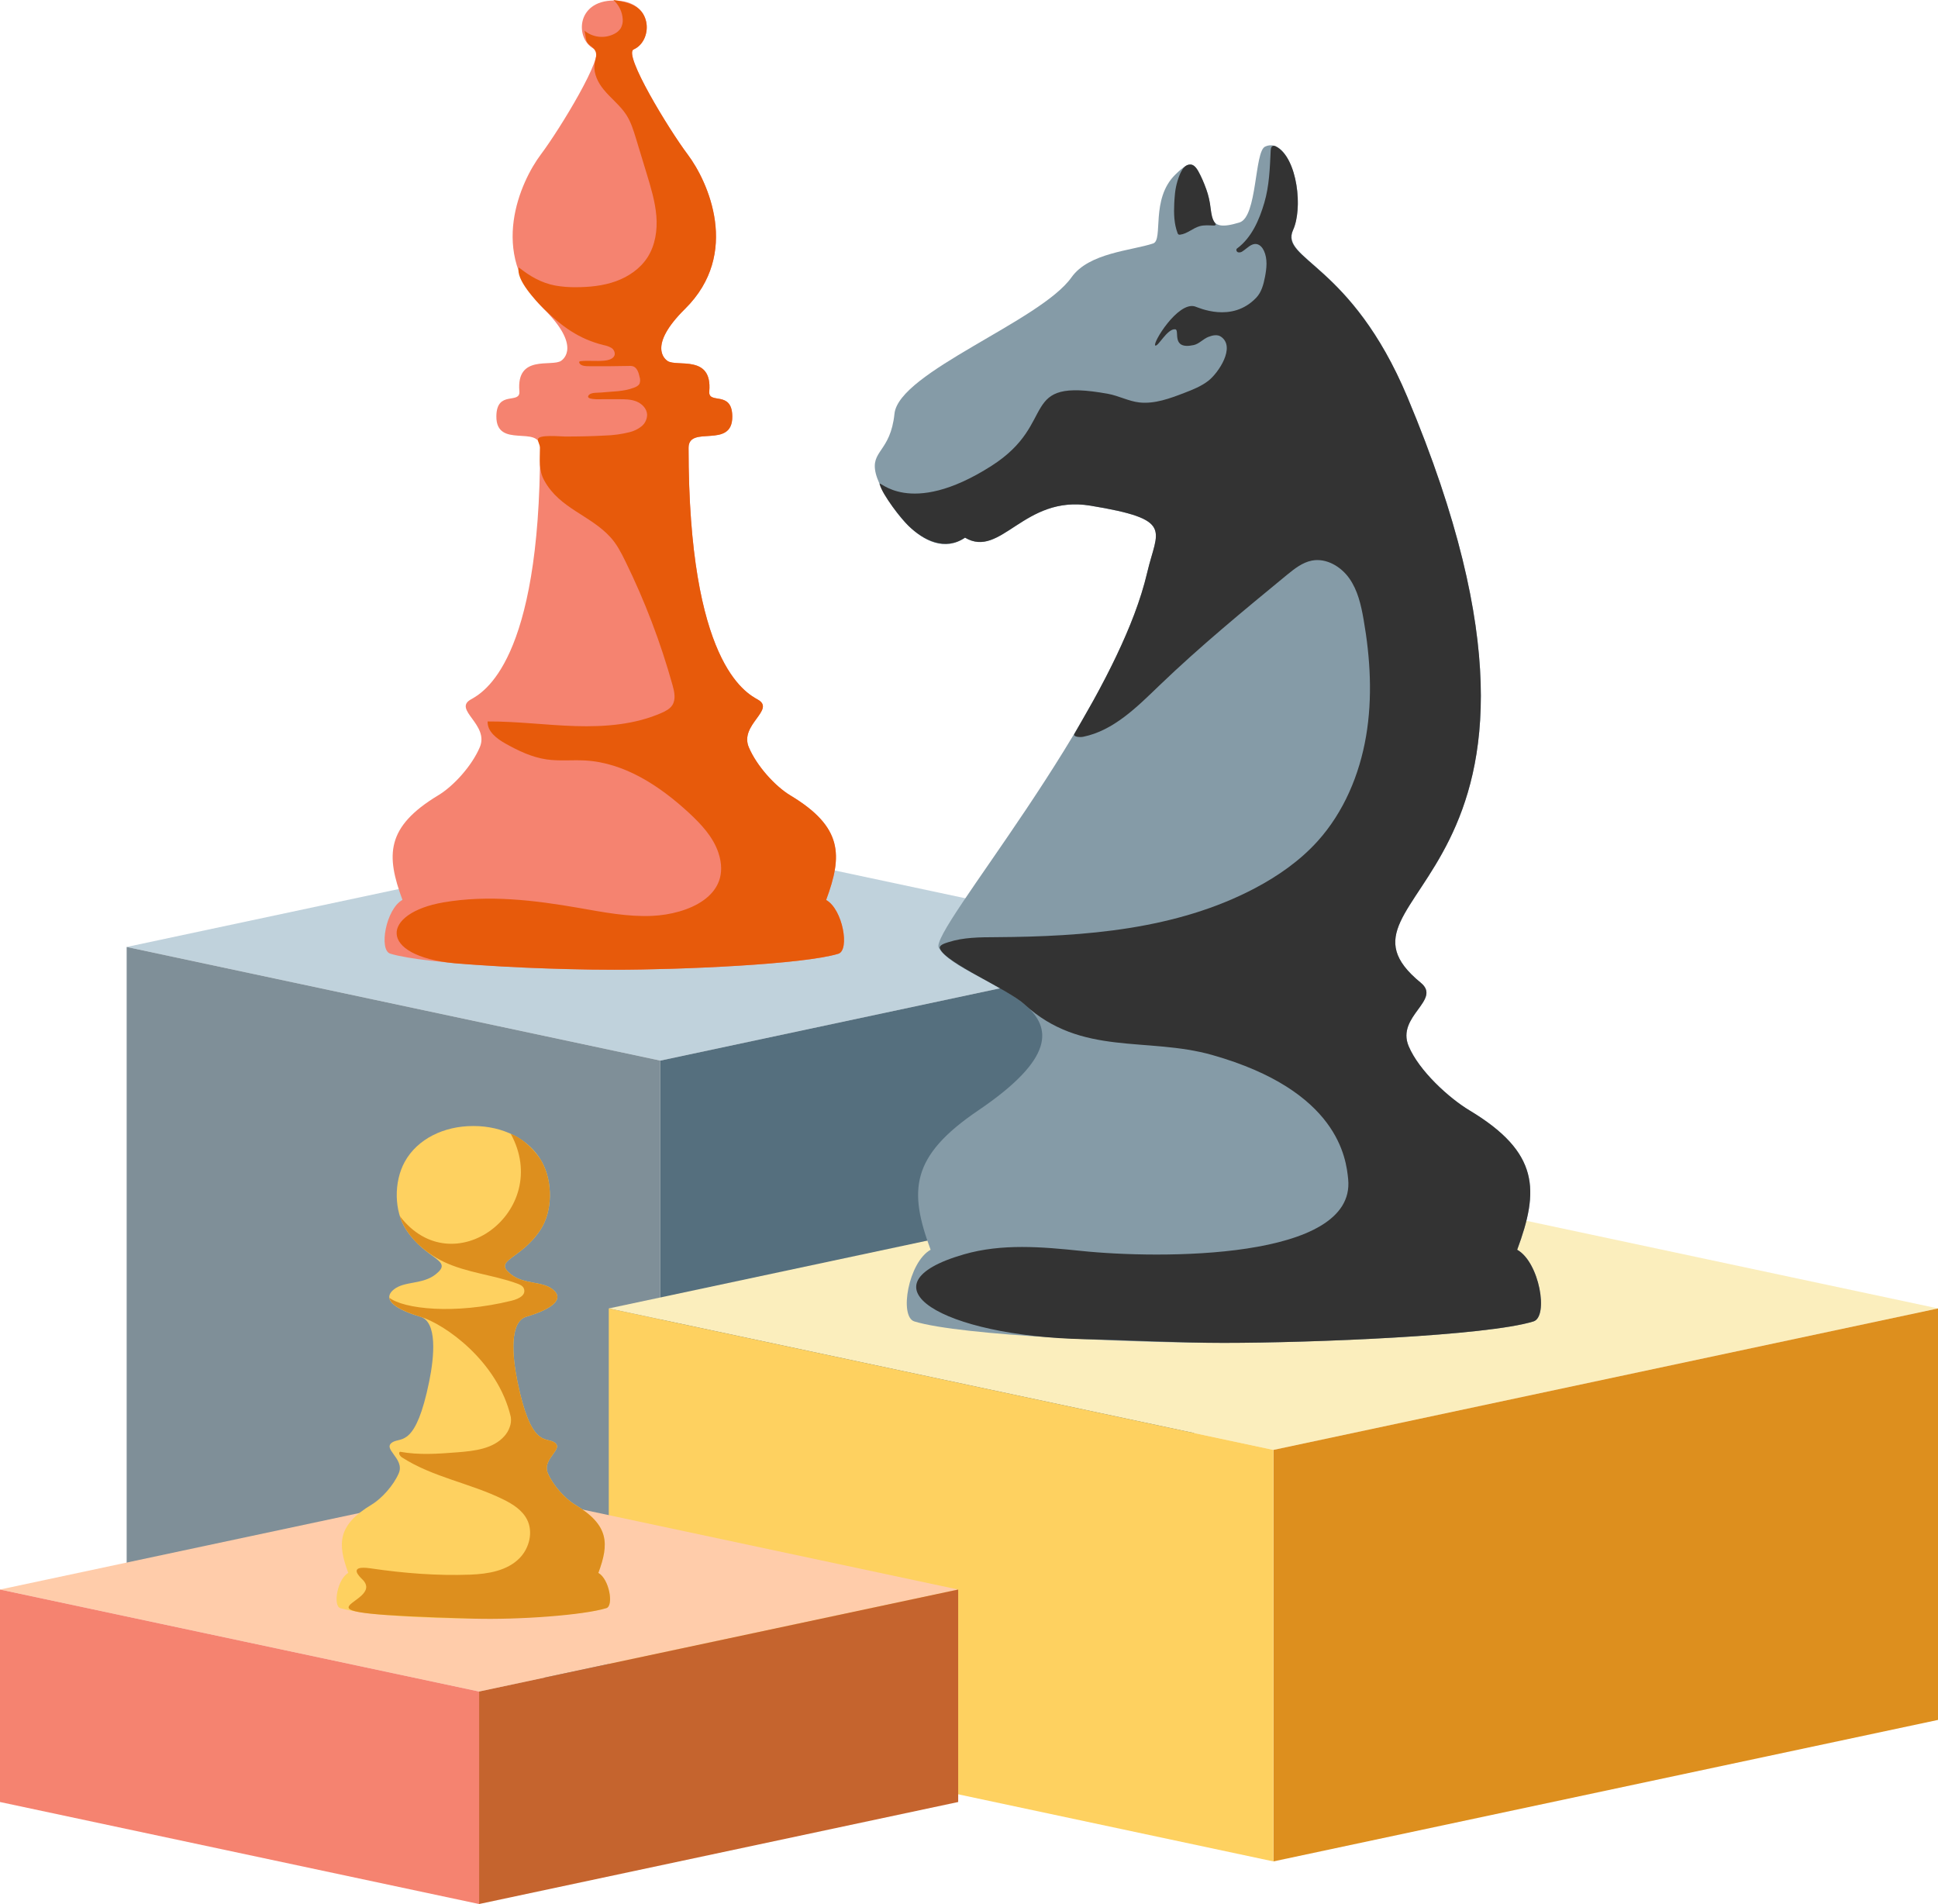
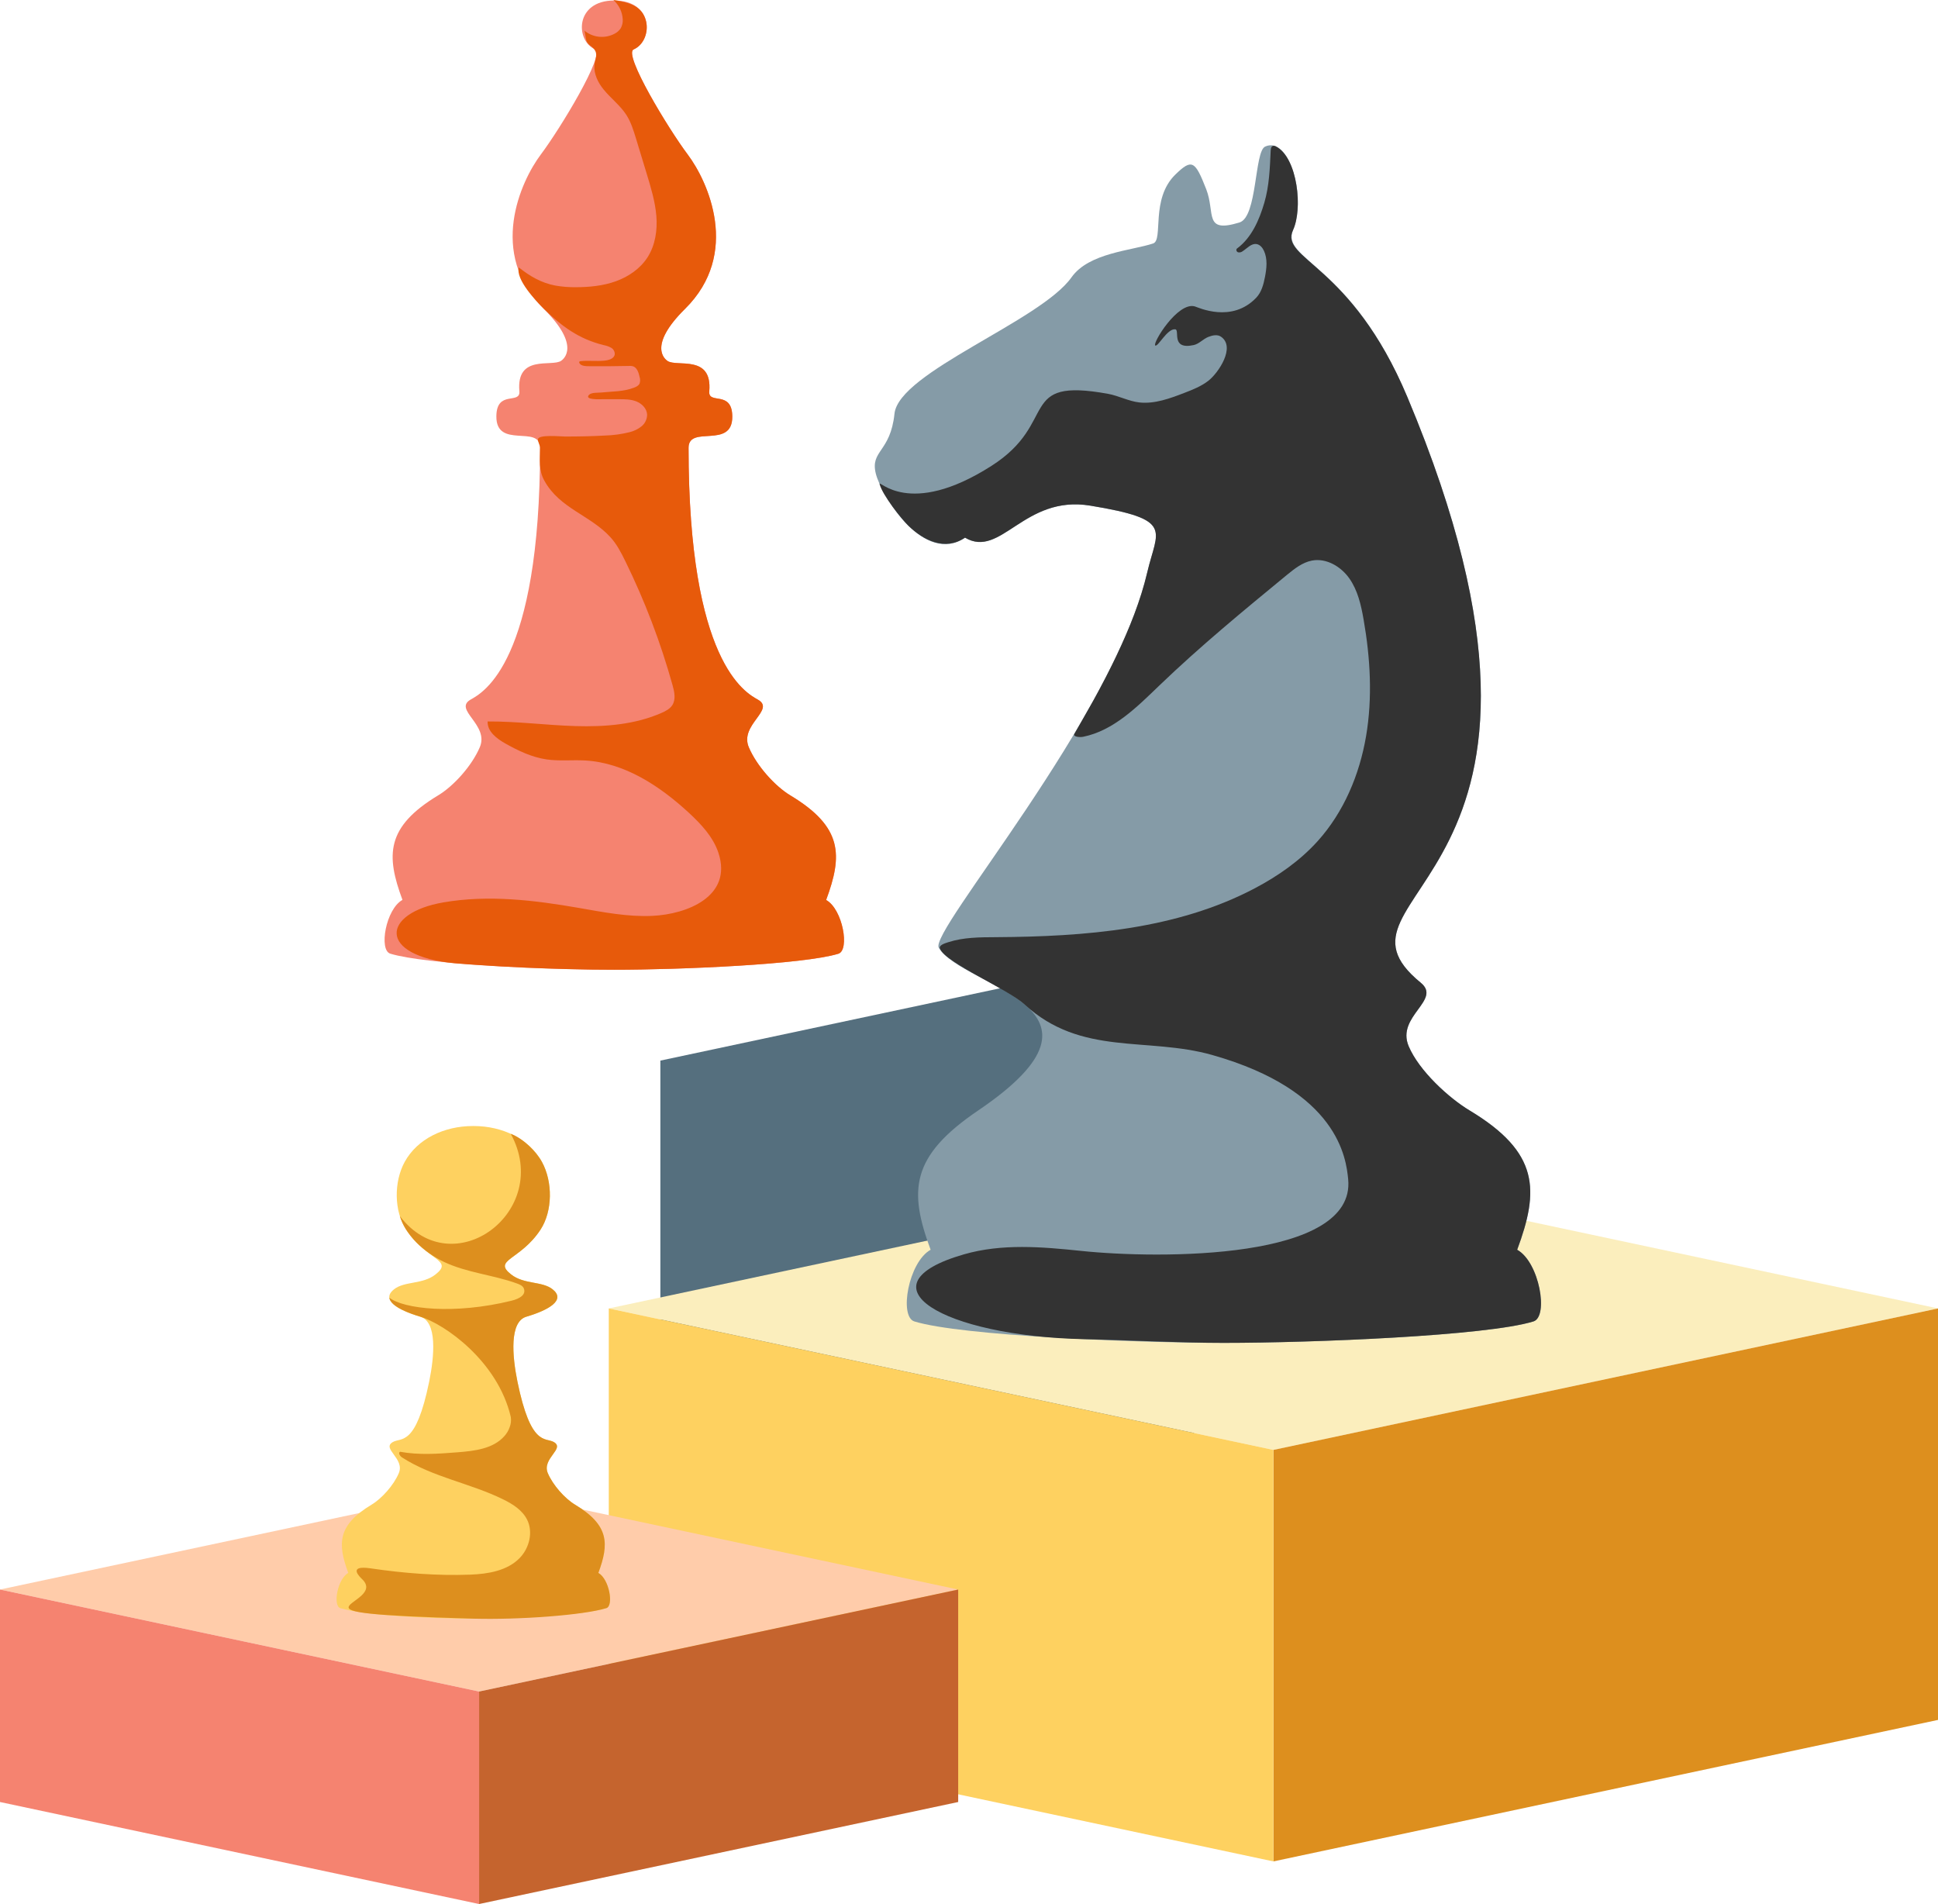
<svg xmlns="http://www.w3.org/2000/svg" width="796" height="782" viewBox="0 0 796 782" fill="none">
  <g clip-path="url(#clip0_111_0)">
-     <path d="M271.23 342.263L52.022 388.929L271.23 435.6L490.444 388.929L271.23 342.263Z" fill="#C0D2DC" />
    <path d="M490.444 388.929V652.454L271.229 699.119V435.601L490.444 388.929Z" fill="#556F7E" />
-     <path d="M52.022 388.929L271.23 435.601V699.119L52.022 652.454V388.929Z" fill="#7F8F98" />
    <path d="M252.312 398.286C279.617 398.286 330.055 396.096 344.338 391.71C349.078 390.243 346.179 373.448 339.323 369.627C346.1 351.345 346.238 339.685 324.658 326.703C318.236 322.837 310.762 314.458 307.567 306.922C303.623 297.643 318.65 291.514 311.294 287.351C306.233 284.49 282.818 272.14 282.818 183.925C282.818 174.337 300.902 184.682 300.777 171.023C300.672 160.08 290.838 166.347 291.324 160.737C292.639 145.415 277.994 150.873 274.168 148.243C273.32 147.664 265.774 142.252 281.399 126.824C304.307 104.162 290.831 74.562 282.444 63.428C274.674 53.11 255.881 22.201 260.259 20.301C268.344 16.723 268.535 0.204 252.312 0.204C236.088 0.204 236.279 16.723 244.384 20.242C248.762 22.142 229.962 53.051 222.192 63.369C213.805 74.503 200.329 104.102 223.244 126.764C238.843 142.192 231.297 147.605 230.475 148.183C226.649 150.814 212.004 145.382 213.325 160.678C213.805 166.288 203.971 160.021 203.873 170.964C203.748 184.623 221.831 174.252 221.831 183.866C221.831 272.081 198.417 284.431 193.355 287.292C185.993 291.454 201 297.584 197.082 306.863C193.894 314.399 186.42 322.777 179.992 326.644C158.418 339.652 158.523 351.312 165.3 369.587C158.444 373.408 155.552 390.204 160.285 391.671C174.575 396.096 225.012 398.286 252.312 398.286Z" fill="#F58370" />
    <path d="M252.311 398.287C279.617 398.287 330.055 396.097 344.338 391.71C349.078 390.244 346.179 373.448 339.323 369.627C346.1 351.345 346.238 339.685 324.658 326.704C318.236 322.837 310.762 314.459 307.567 306.922C303.623 297.643 318.65 291.514 311.294 287.351C306.233 284.49 282.818 272.14 282.818 183.926C282.818 174.337 300.902 184.682 300.777 171.023C300.672 160.08 290.838 166.347 291.324 160.738C292.639 145.415 277.994 150.873 274.168 148.243C273.32 147.664 265.774 142.252 281.399 126.824C304.307 104.162 290.831 74.562 282.444 63.428C274.674 53.11 255.881 22.208 260.259 20.301C264.498 18.453 266.352 13.258 265.406 8.924C263.913 2.118 257.78 0.927 251.943 0C253.073 1.002 253.994 2.219 254.652 3.579C255.309 4.939 255.691 6.416 255.776 7.924C255.868 9.203 255.585 10.481 254.961 11.601C254.335 12.552 253.471 13.322 252.456 13.836C250.481 14.888 248.236 15.325 246.01 15.091C243.785 14.856 241.68 13.961 239.967 12.521C240.315 12.83 240.545 16.335 241.084 17.243C241.866 18.558 242.958 18.913 243.871 20.005C245.843 22.333 244.358 24.142 244.147 26.838C243.871 30.422 245.686 34.026 247.881 36.702C250.846 40.372 254.744 43.279 257.287 47.224C259.167 50.177 260.213 53.577 261.232 56.924C262.7 61.747 264.168 66.57 265.636 71.392C267.351 77.048 269.087 82.756 269.58 88.648C270.073 94.541 269.146 100.716 265.958 105.694C262.967 110.344 258.155 113.638 252.956 115.513C247.756 117.387 242.162 117.939 236.634 117.959C233.798 118.004 230.963 117.783 228.168 117.301C222.39 116.229 217.65 113.454 213.108 109.844C211.714 114.769 220.155 123.621 223.29 126.725C230.6 133.959 237.692 139.22 248.006 141.759C249.077 141.948 250.108 142.317 251.056 142.85C251.526 143.125 251.91 143.527 252.163 144.01C252.416 144.492 252.529 145.036 252.489 145.579C252.2 147.381 249.932 147.967 248.118 148.131C244.916 148.427 241.755 148.006 238.553 148.322C238.291 148.322 237.968 148.414 237.896 148.67C237.873 148.783 237.887 148.901 237.936 149.006C238.481 150.42 240.874 150.4 242.116 150.406C247.568 150.45 253.015 150.413 258.458 150.295C258.915 150.265 259.375 150.296 259.825 150.387C261.619 150.847 262.303 152.984 262.697 154.799C263 155.688 263 156.653 262.697 157.542C262.264 158.429 261.284 158.896 260.357 159.238C255.894 160.922 251.595 160.711 246.928 161.211C245.613 161.349 242.898 161.106 241.899 162.198C239.927 164.335 246.599 163.96 247.355 163.96H254.165C256.597 163.96 259.095 163.96 261.363 164.861C263.631 165.762 265.629 167.748 265.787 170.175C265.805 171.106 265.612 172.029 265.223 172.876C264.833 173.722 264.258 174.469 263.539 175.061C262.091 176.236 260.397 177.07 258.582 177.501C255.304 178.316 251.948 178.776 248.571 178.875C243.069 179.184 237.574 179.283 232.066 179.283C230.35 179.283 221.213 178.369 220.976 180.381C220.845 181.539 221.805 182.683 221.805 183.906C221.805 188.95 221.101 192.955 223.645 197.525C229.988 208.896 242.379 211.54 250.675 220.589C253.304 223.436 255.092 226.922 256.801 230.394C264.838 246.762 271.345 263.839 276.238 281.406C277.001 284.122 277.665 287.233 276.146 289.607C275.16 291.139 273.458 292.027 271.795 292.763C260.771 297.63 248.413 298.57 236.371 298.209C224.329 297.847 212.339 296.236 200.29 296.308C200.099 300.431 204.063 303.404 207.659 305.416C212.917 308.375 218.518 311.032 224.513 311.9C229.739 312.663 235.07 312.038 240.348 312.334C256.578 313.255 271.078 322.856 283.009 333.885C288.038 338.547 292.915 343.749 295.078 350.26C300.994 368.114 282.247 375.506 267.903 376.157C257.813 376.618 247.802 374.645 237.857 372.909C219.451 369.699 200.586 367.444 182.187 370.607C156.551 375.006 154.96 392.572 186.696 395.63C189.661 395.919 192.895 396.077 195.505 396.287C202.288 396.767 209.085 397.136 215.882 397.438C228.016 397.938 240.164 398.287 252.311 398.287Z" fill="#E75A0B" />
    <path d="M523.022 479.273L250.044 537.388L523.022 595.496L796 537.388L523.022 479.273Z" fill="#FBEEBD" />
    <path d="M796 537.388V706.386L523.022 764.5V595.496L796 537.388Z" fill="#DD8F1E" />
    <path d="M250.044 537.388L523.022 595.496V764.5L250.044 706.386V537.388Z" fill="#FED160" />
    <path d="M578.061 163.092C662.653 364.55 537.641 366.043 583.556 403.62C592.279 410.755 573.361 417.338 578.593 429.702C582.84 439.75 595.027 450.917 603.611 456.073C632.376 473.375 632.186 488.908 623.154 513.286C632.291 518.383 636.149 540.769 629.839 542.722C610.776 548.64 539.081 551.534 502.697 551.534C466.314 551.534 394.592 548.608 375.549 542.722C369.238 540.749 373.097 518.389 382.234 513.286C373.202 488.954 373.984 474.907 401.777 456.073C465.025 413.228 395.657 405.823 385.593 389.284C381.465 382.49 457.105 295.414 471.244 235.01C475.326 217.564 482.55 213.374 447.81 207.673C420.576 203.201 411.157 229.565 396.386 220.825C379.427 232.321 361.955 203.444 359.733 194.553C357.334 184.965 365.748 185.8 367.391 169.925C369.16 152.827 427.406 131.874 440.106 113.895C447.238 103.794 464.782 102.952 473.63 99.993C477.942 98.559 472.434 81.776 482.734 71.715C489.583 65.026 490.885 66.052 495.434 77.712C499.266 87.537 494.237 95.928 509.093 91.371C516.482 89.109 515.18 62.291 519.61 60.213C529.471 55.609 536.8 81.027 531.114 94.488C525.934 106.812 554.923 107.996 578.061 163.092Z" fill="#859BA7" />
    <path d="M578.06 163.092C662.653 364.55 537.641 366.043 583.556 403.62C592.279 410.755 573.361 417.338 578.593 429.701C582.839 439.75 595.026 450.917 603.611 456.072C632.376 473.375 632.185 488.908 623.154 513.286C632.291 518.383 636.149 540.769 629.839 542.722C610.776 548.64 539.081 551.534 502.697 551.534C483.634 551.534 464.572 550.429 445.509 550.021C386.875 548.785 352.345 527.721 395.939 515.167C411.498 510.675 427.905 512.07 444.01 513.753C476.088 517.12 556.986 517.627 553.739 484.311C552.911 475.795 549.69 447.977 497.958 433.312C471.086 425.69 444.142 433.97 420.806 412.524C413.891 406.178 388.216 395.426 386.059 389.573C385.553 388.185 388.032 387.442 389.438 386.988C395.755 384.93 402.532 384.943 409.158 384.904C445.568 384.674 483.227 381.8 515.43 364.807C524.961 359.776 533.934 353.509 541.158 345.512C551.918 333.602 558.393 318.2 561.088 302.371C563.783 286.542 562.843 270.266 560.076 254.45C559.044 248.531 557.683 242.494 554.232 237.582C550.781 232.669 544.773 229.118 538.883 230.229C534.939 230.972 531.653 233.616 528.543 236.148C510.703 250.82 492.844 265.518 476.2 281.524C466.997 290.376 457.4 300.056 444.898 302.601C443.524 302.884 440.592 302.641 441.282 301.418C444.26 296.157 447.678 290.238 449.262 287.371C452.549 281.38 455.73 275.303 458.662 269.115C463.842 258.172 468.456 246.821 471.224 235.004C475.306 217.557 482.53 213.368 447.79 207.666C420.556 203.194 411.137 229.559 396.366 220.819C388.229 226.336 379.414 222.055 373.103 215.926C370.31 213.203 362.435 203.352 361.311 198.887C360.699 196.447 373.051 213.151 407.232 191.337C435.287 173.437 417.316 154.905 455.08 161.744C459.484 162.54 463.566 164.802 468.016 165.295C474.34 165.953 480.558 163.638 486.487 161.349C489.932 160.034 493.429 158.633 496.347 156.358C500.396 153.195 507.647 142.548 501.507 138.293C500.028 137.254 497.991 137.708 496.308 138.372C494.158 139.214 492.528 141.239 490.273 141.726C480.768 143.777 484.719 135.524 482.734 135.255C479.447 134.821 475.641 142.587 474.504 141.897C473.189 141.121 483.707 123.818 490.76 125.85C492.114 126.238 505.879 132.867 515.975 122.273C518.118 120.03 518.959 116.874 519.551 113.829C520.254 110.238 520.688 106.365 519.157 103.037C518.558 101.722 517.527 100.473 516.107 100.242C513.924 99.894 512.242 102.005 510.375 103.195C510.113 103.404 509.807 103.55 509.48 103.623C509.153 103.696 508.814 103.694 508.488 103.616C507.831 103.386 507.555 102.406 508.113 102.044C514.069 97.632 517.231 90.325 519.288 83.308C521.346 76.291 521.569 69.097 521.917 61.738C522.049 59.239 523.6 59.903 523.988 60.107C533.191 64.849 535.038 86.182 531.087 94.488C525.388 106.569 554.922 107.996 578.06 163.092Z" fill="#333333" />
-     <path d="M499.272 92.417C499.169 92.502 499.049 92.565 498.92 92.603C498.791 92.64 498.656 92.65 498.523 92.634C496.551 92.555 494.579 92.377 492.719 92.903C489.905 93.706 487.618 96.034 484.706 96.382C484.483 96.423 484.253 96.394 484.049 96.297C483.855 96.146 483.717 95.935 483.654 95.698C482.208 91.877 482.109 87.688 482.3 83.611C482.346 82.513 482.418 81.415 482.53 80.323C482.767 77.111 483.559 73.965 484.87 71.024C485.679 69.367 486.842 67.506 488.933 67.565C490.405 67.604 491.358 68.952 492.055 70.097C493.403 72.528 494.538 75.071 495.447 77.699C496.366 80.281 496.975 82.963 497.261 85.689C497.576 87.951 497.787 89.977 499.18 91.812C499.278 91.919 499.34 92.055 499.358 92.2C499.357 92.28 499.327 92.358 499.272 92.417V92.417Z" fill="#333333" />
    <path d="M196.78 610.944L0 652.835L196.78 694.726L393.56 652.835L196.78 610.944Z" fill="#FFCCAA" />
    <path d="M393.56 652.835V740.102L196.78 782V694.726L393.56 652.835Z" fill="#C5642E" />
    <path d="M0 652.835L196.78 694.726V782L0 740.102V652.835Z" fill="#F58370" />
    <path d="M194.428 664.797C213.286 664.797 239.718 663.364 249.052 660.477C252.148 659.517 250.255 648.541 245.765 646.009C250.189 634.066 250.281 626.451 236.181 617.968C231.981 615.442 227.097 609.964 225.007 605.039C222.45 598.975 232.237 594.97 227.445 592.248C223.942 590.275 218.013 594.221 212.531 567.435C210.374 556.913 209.198 542.86 216.185 540.788C225.421 538.053 232.54 533.936 226.952 529.51C222.66 526.117 215.232 527.583 209.947 523.433C202.184 517.344 213.747 517.653 222.016 505.02C226.966 497.45 227.11 485.436 222.575 477.176C217.382 467.719 206.371 462.471 194.572 462.471H194.237C182.405 462.471 171.427 467.732 166.234 477.176C161.699 485.436 161.85 497.45 166.793 505.02C175.062 517.679 186.632 517.37 178.868 523.433C173.61 527.583 166.156 526.117 161.863 529.51C156.269 533.936 163.388 538.059 172.63 540.788C179.611 542.86 178.441 556.88 176.278 567.435C170.803 594.227 164.867 590.268 161.37 592.248C156.558 594.97 166.366 598.975 163.802 605.039C161.719 609.964 156.835 615.442 152.628 617.968C138.528 626.451 138.62 634.066 143.05 646.009C138.567 648.508 136.674 659.484 139.764 660.477C149.131 663.364 175.562 664.797 194.428 664.797Z" fill="#FED160" />
    <path d="M194.427 664.797C213.28 665.323 239.718 663.363 249.052 660.476C252.148 659.516 250.255 648.541 245.765 646.009C250.189 634.066 250.281 626.451 236.181 617.967C231.981 615.442 227.097 609.964 225.007 605.038C222.45 598.975 232.237 594.97 227.445 592.247C223.942 590.275 218.013 594.22 212.53 567.435C210.374 556.913 209.198 542.86 216.185 540.788C225.421 538.052 232.54 533.935 226.952 529.51C222.66 526.116 215.232 527.583 209.947 523.433C202.184 517.344 213.746 517.653 222.016 505.02C226.965 497.45 227.11 485.435 222.574 477.176C220.149 472.756 214.739 467.489 209.783 465.667C227.163 497.45 186.007 528.089 164.21 499.43C164.797 501.272 165.6 503.038 166.602 504.691C167.866 506.689 169.333 508.552 170.98 510.248C174.282 513.55 178.123 516.264 182.339 518.271C191.811 522.762 202.499 523.578 212.3 527.122C213.444 527.537 214.746 528.069 215.173 529.214C216.113 531.739 213.556 533.363 210.092 534.218C186.507 540.032 165.676 537.559 159.904 532.969C160.489 536.822 168.719 539.604 172.63 540.781C182.49 543.747 204.393 558.899 209.796 581.923C210.026 583.366 209.862 584.845 209.323 586.204C208.865 587.523 208.147 588.737 207.213 589.775C202.611 595.036 194.907 595.93 187.953 596.469C180.065 597.088 172.091 597.693 164.328 596.246C163.447 596.713 164.275 598.035 165.117 598.574C177.751 606.722 193.205 609.168 206.687 615.817C210.631 617.75 214.542 620.236 216.501 624.136C219.064 629.239 217.428 635.809 213.431 639.919C208.317 645.141 200.462 646.443 193.159 646.719C179.48 647.232 165.741 646.127 152.194 644.134C142.531 642.72 147.855 647.725 148.723 648.56C160.068 659.451 107.528 662.344 194.427 664.797Z" fill="#DD8F1E" />
  </g>
  <defs>
    <clipPath id="clip0_111_0">
      <rect width="796" height="782" fill="white" />
    </clipPath>
  </defs>
</svg>